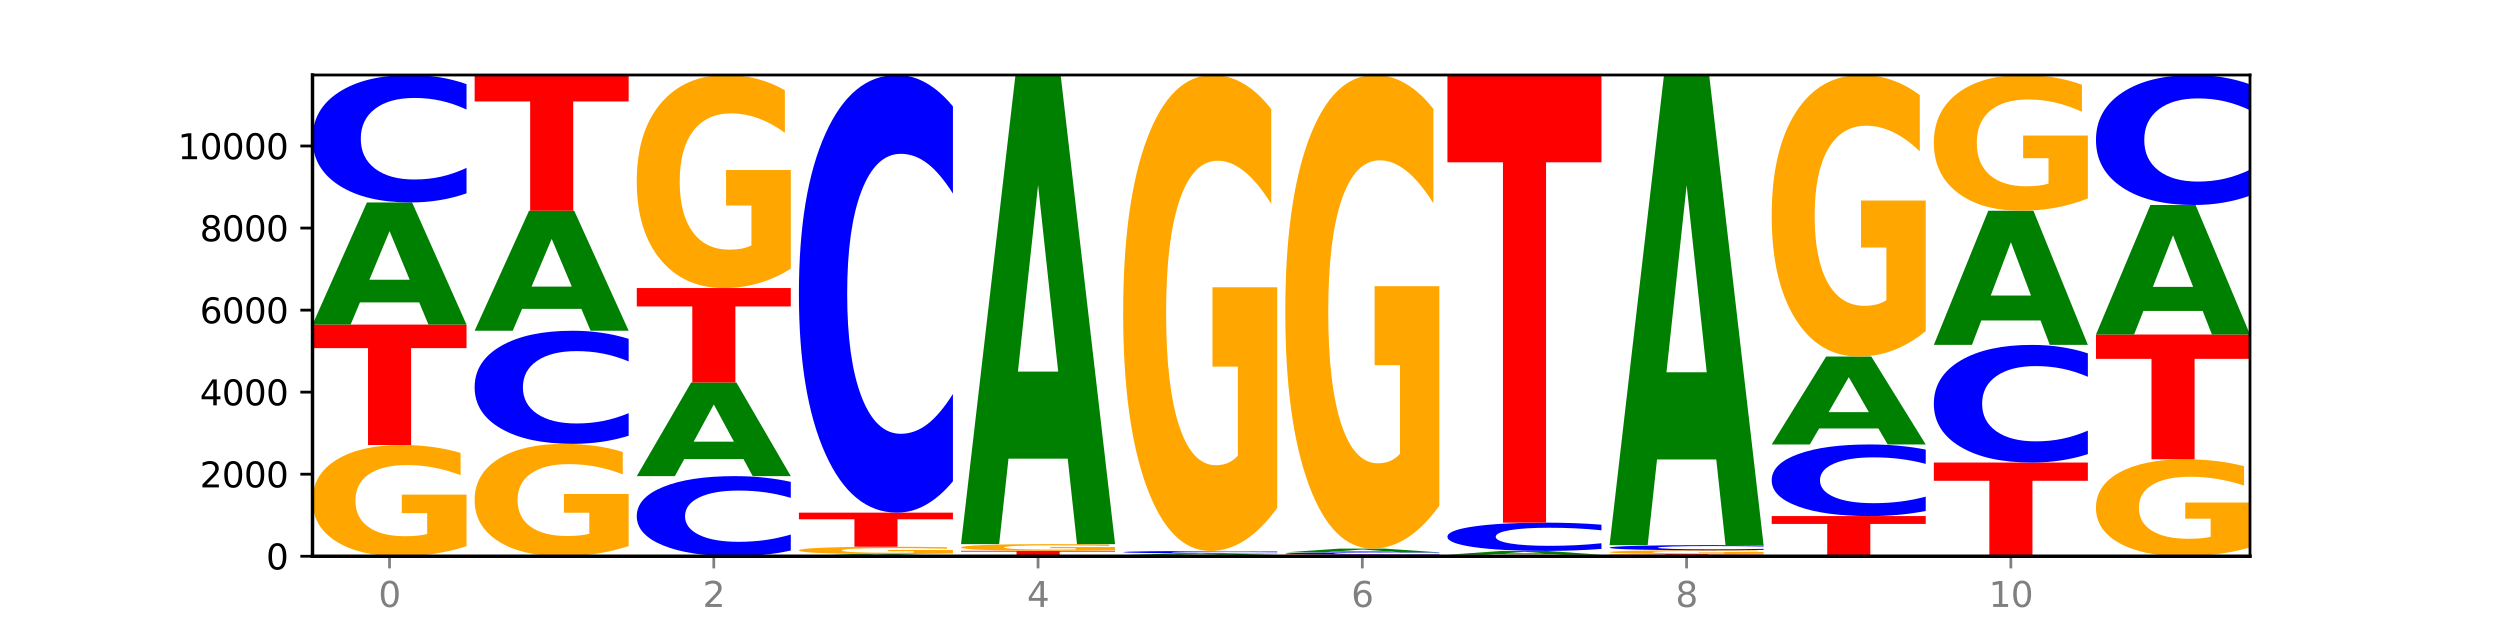
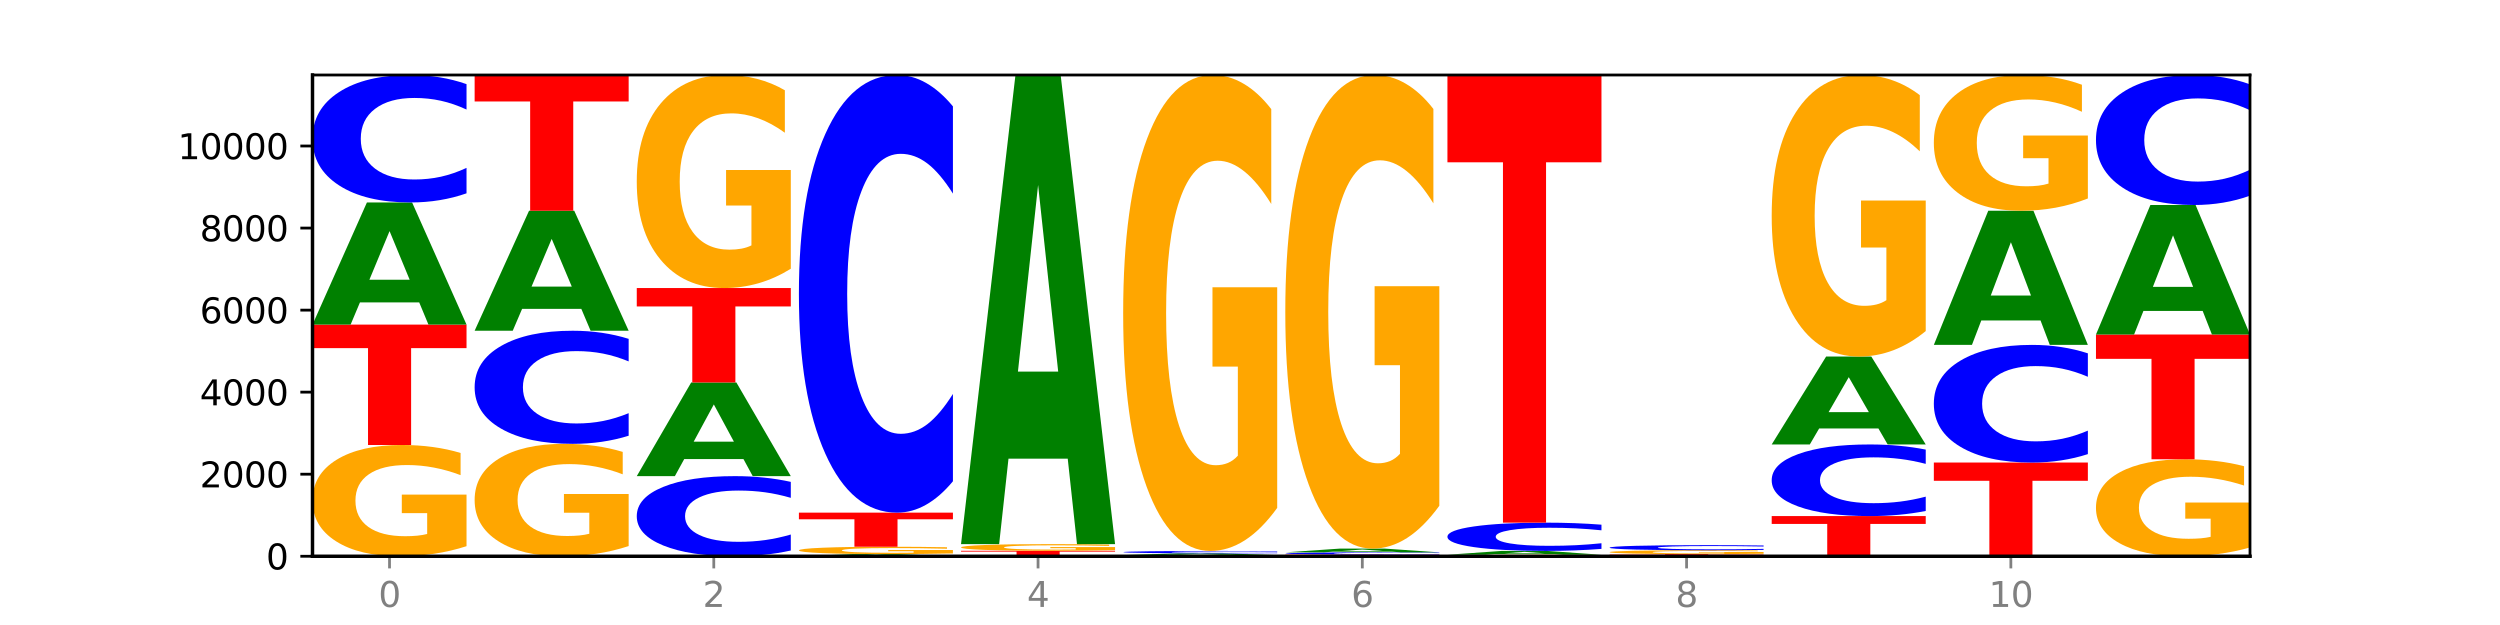
<svg xmlns="http://www.w3.org/2000/svg" xmlns:xlink="http://www.w3.org/1999/xlink" width="720pt" height="180pt" viewBox="0 0 720 180" version="1.1">
  <defs>
    <style type="text/css">*{stroke-linejoin: round; stroke-linecap: butt}</style>
  </defs>
  <g id="figure_1">
    <g id="patch_1">
      <path d="M 0 180  L 720 180  L 720 0  L 0 0  z " style="fill: #ffffff" />
    </g>
    <g id="axes_1">
      <g id="patch_2">
        <path d="M 90 160.2  L 648 160.2  L 648 21.6  L 90 21.6  z " style="fill: #ffffff" />
      </g>
      <g id="line2d_1">
        <path d="M 90 160.2  L 648 160.2  " clip-path="url(#p4de00e5cd5)" style="fill: none; stroke: #000000; stroke-width: 0.5; stroke-linecap: square" />
      </g>
      <g id="patch_3">
        <path d="M 134.36 157.301  Q 129.886 158.75 125.074 159.479  Q 120.263 160.2 115.133 160.2  Q 103.541 160.2 96.77 155.885  Q 90 151.569 90 144.189  Q 90 136.723 96.89 132.441  Q 103.789 128.158 115.789 128.158  Q 120.412 128.158 124.647 128.741  Q 128.892 129.316 132.65 130.455  L 132.65 136.842  Q 128.773 135.379 124.935 134.658  Q 121.098 133.93 117.24 133.93  Q 110.102 133.93 106.235 136.591  Q 102.367 139.245 102.367 144.189  Q 102.367 149.087 106.096 151.761  Q 109.824 154.428 116.684 154.428  Q 118.553 154.428 120.153 154.276  Q 121.754 154.117 123.026 153.786  L 123.026 147.79  L 115.719 147.79  L 115.719 142.448  L 134.36 142.448  L 134.36 157.301  z " clip-path="url(#p4de00e5cd5)" style="fill: #ffa600" />
      </g>
      <g id="patch_4">
        <path d="M 90 93.493  L 134.36 93.493  L 134.36 100.254  L 118.401 100.254  L 118.401 128.158  L 105.99 128.158  L 105.99 100.254  L 90 100.254  L 90 93.493  z " clip-path="url(#p4de00e5cd5)" style="fill: #ff0000" />
      </g>
      <g id="patch_5">
        <path d="M 120.728 87.084  L 103.668 87.084  L 100.974 93.493  L 90 93.493  L 105.672 58.309  L 118.687 58.309  L 134.36 93.493  L 123.395 93.493  L 120.728 87.084  z M 106.389 80.554  L 117.98 80.554  L 112.194 66.558  L 106.389 80.554  z " clip-path="url(#p4de00e5cd5)" style="fill: #008000" />
      </g>
      <g id="patch_6">
        <path d="M 134.36 55.677  Q 130.649 56.982 126.637 57.641  Q 122.624 58.309 118.254 58.309  Q 105.222 58.309 97.611 53.365  Q 90 48.421 90 39.966  Q 90 31.48 97.611 26.544  Q 105.222 21.6 118.254 21.6  Q 122.624 21.6 126.637 22.267  Q 130.649 22.927 134.36 24.231  L 134.36 31.549  Q 130.616 29.82 126.983 29.016  Q 123.351 28.212 119.339 28.212  Q 112.141 28.212 108.017 31.344  Q 103.904 34.468 103.904 39.966  Q 103.904 45.441 108.017 48.572  Q 112.141 51.696 119.339 51.696  Q 123.351 51.696 126.983 50.893  Q 130.616 50.081 134.36 48.352  L 134.36 55.677  z " clip-path="url(#p4de00e5cd5)" style="fill: #0000ff" />
      </g>
      <g id="patch_7">
        <path d="M 181.054 157.271  Q 176.581 158.736 171.769 159.471  Q 166.957 160.2 161.827 160.2  Q 150.235 160.2 143.465 155.84  Q 136.695 151.48 136.695 144.024  Q 136.695 136.481 143.584 132.154  Q 150.484 127.827 162.483 127.827  Q 167.106 127.827 171.341 128.416  Q 175.586 128.998 179.344 130.148  L 179.344 136.601  Q 175.467 135.123 171.63 134.394  Q 167.792 133.659 163.935 133.659  Q 156.797 133.659 152.929 136.347  Q 149.062 139.028 149.062 144.024  Q 149.062 148.972 152.79 151.674  Q 156.518 154.369 163.378 154.369  Q 165.247 154.369 166.848 154.215  Q 168.448 154.054 169.721 153.72  L 169.721 147.662  L 162.414 147.662  L 162.414 142.265  L 181.054 142.265  L 181.054 157.271  z " clip-path="url(#p4de00e5cd5)" style="fill: #ffa600" />
      </g>
      <g id="patch_8">
        <path d="M 181.054 125.492  Q 177.344 126.65 173.331 127.235  Q 169.319 127.827 164.949 127.827  Q 151.917 127.827 144.306 123.44  Q 136.695 119.053 136.695 111.551  Q 136.695 104.021 144.306 99.641  Q 151.917 95.254 164.949 95.254  Q 169.319 95.254 173.331 95.846  Q 177.344 96.431 181.054 97.589  L 181.054 104.082  Q 177.31 102.548 173.678 101.834  Q 170.045 101.121 166.033 101.121  Q 158.835 101.121 154.711 103.9  Q 150.598 106.672 150.598 111.551  Q 150.598 116.409 154.711 119.188  Q 158.835 121.96 166.033 121.96  Q 170.045 121.96 173.678 121.247  Q 177.31 120.527 181.054 118.993  L 181.054 125.492  z " clip-path="url(#p4de00e5cd5)" style="fill: #0000ff" />
      </g>
      <g id="patch_9">
        <path d="M 167.423 88.958  L 150.363 88.958  L 147.669 95.254  L 136.695 95.254  L 152.367 60.695  L 165.382 60.695  L 181.054 95.254  L 170.089 95.254  L 167.423 88.958  z M 153.083 82.544  L 164.675 82.544  L 158.888 68.798  L 153.083 82.544  z " clip-path="url(#p4de00e5cd5)" style="fill: #008000" />
      </g>
      <g id="patch_10">
        <path d="M 136.695 21.6  L 181.054 21.6  L 181.054 29.225  L 165.095 29.225  L 165.095 60.695  L 152.685 60.695  L 152.685 29.225  L 136.695 29.225  L 136.695 21.6  z " clip-path="url(#p4de00e5cd5)" style="fill: #ff0000" />
      </g>
      <g id="patch_11">
        <path d="M 227.749 158.546  Q 224.038 159.366 220.026 159.781  Q 216.014 160.2 211.644 160.2  Q 198.612 160.2 191 157.092  Q 183.389 153.985 183.389 148.67  Q 183.389 143.336 191 140.233  Q 198.612 137.126 211.644 137.126  Q 216.014 137.126 220.026 137.545  Q 224.038 137.96 227.749 138.78  L 227.749 143.379  Q 224.005 142.292 220.372 141.787  Q 216.74 141.282 212.728 141.282  Q 205.53 141.282 201.406 143.25  Q 197.293 145.214 197.293 148.67  Q 197.293 152.111 201.406 154.08  Q 205.53 156.044 212.728 156.044  Q 216.74 156.044 220.372 155.538  Q 224.005 155.028 227.749 153.942  L 227.749 158.546  z " clip-path="url(#p4de00e5cd5)" style="fill: #0000ff" />
      </g>
      <g id="patch_12">
        <path d="M 214.117 132.212  L 197.057 132.212  L 194.363 137.126  L 183.389 137.126  L 199.062 110.152  L 212.077 110.152  L 227.749 137.126  L 216.784 137.126  L 214.117 132.212  z M 199.778 127.206  L 211.369 127.206  L 205.583 116.477  L 199.778 127.206  z " clip-path="url(#p4de00e5cd5)" style="fill: #008000" />
      </g>
      <g id="patch_13">
        <path d="M 183.389 82.955  L 227.749 82.955  L 227.749 88.259  L 211.79 88.259  L 211.79 110.152  L 199.379 110.152  L 199.379 88.259  L 183.389 88.259  L 183.389 82.955  z " clip-path="url(#p4de00e5cd5)" style="fill: #ff0000" />
      </g>
      <g id="patch_14">
        <path d="M 227.749 77.403  Q 223.275 80.179 218.463 81.573  Q 213.652 82.955 208.522 82.955  Q 196.93 82.955 190.159 74.691  Q 183.389 66.428 183.389 52.296  Q 183.389 38 190.279 29.8  Q 197.178 21.6 209.178 21.6  Q 213.801 21.6 218.036 22.715  Q 222.281 23.818 226.039 25.998  L 226.039 38.228  Q 222.162 35.427 218.324 34.046  Q 214.487 32.652 210.629 32.652  Q 203.491 32.652 199.624 37.747  Q 195.757 42.829 195.757 52.296  Q 195.757 61.675 199.485 66.795  Q 203.213 71.903 210.073 71.903  Q 211.942 71.903 213.542 71.611  Q 215.143 71.307 216.415 70.673  L 216.415 59.191  L 209.108 59.191  L 209.108 48.963  L 227.749 48.963  L 227.749 77.403  z " clip-path="url(#p4de00e5cd5)" style="fill: #ffa600" />
      </g>
      <g id="patch_15">
        <path d="M 260.812 160.088  L 243.752 160.088  L 241.058 160.2  L 230.084 160.2  L 245.756 159.586  L 258.771 159.586  L 274.444 160.2  L 263.478 160.2  L 260.812 160.088  z M 246.473 159.974  L 258.064 159.974  L 252.277 159.73  L 246.473 159.974  z " clip-path="url(#p4de00e5cd5)" style="fill: #008000" />
      </g>
      <g id="patch_16">
        <path d="M 274.444 159.393  Q 269.97 159.489 265.158 159.538  Q 260.346 159.586 255.216 159.586  Q 243.624 159.586 236.854 159.299  Q 230.084 159.013 230.084 158.523  Q 230.084 158.027 236.973 157.743  Q 243.873 157.459 255.872 157.459  Q 260.495 157.459 264.73 157.498  Q 268.976 157.536 272.734 157.611  L 272.734 158.035  Q 268.856 157.938 265.019 157.89  Q 261.181 157.842 257.324 157.842  Q 250.186 157.842 246.318 158.019  Q 242.451 158.195 242.451 158.523  Q 242.451 158.848 246.179 159.026  Q 249.907 159.203 256.767 159.203  Q 258.636 159.203 260.237 159.192  Q 261.837 159.182 263.11 159.16  L 263.11 158.762  L 255.803 158.762  L 255.803 158.407  L 274.444 158.407  L 274.444 159.393  z " clip-path="url(#p4de00e5cd5)" style="fill: #ffa600" />
      </g>
      <g id="patch_17">
        <path d="M 230.084 147.641  L 274.444 147.641  L 274.444 149.556  L 258.484 149.556  L 258.484 157.459  L 246.074 157.459  L 246.074 149.556  L 230.084 149.556  L 230.084 147.641  z " clip-path="url(#p4de00e5cd5)" style="fill: #ff0000" />
      </g>
      <g id="patch_18">
        <path d="M 274.444 138.606  Q 270.733 143.084 266.721 145.35  Q 262.708 147.641 258.338 147.641  Q 245.306 147.641 237.695 130.665  Q 230.084 113.69 230.084 84.659  Q 230.084 55.525 237.695 38.576  Q 245.306 21.6 258.338 21.6  Q 262.708 21.6 266.721 23.891  Q 270.733 26.156 274.444 30.635  L 274.444 55.759  Q 270.699 49.823 267.067 47.063  Q 263.435 44.303 259.422 44.303  Q 252.224 44.303 248.1 55.056  Q 243.987 65.783 243.987 84.659  Q 243.987 103.458 248.1 114.21  Q 252.224 124.937 259.422 124.937  Q 263.435 124.937 267.067 122.177  Q 270.699 119.392 274.444 113.455  L 274.444 138.606  z " clip-path="url(#p4de00e5cd5)" style="fill: #0000ff" />
      </g>
      <g id="patch_19">
        <path d="M 321.138 160.176  Q 317.427 160.188 313.415 160.194  Q 309.403 160.2 305.033 160.2  Q 292.001 160.2 284.389 160.155  Q 276.778 160.111 276.778 160.035  Q 276.778 159.958 284.389 159.914  Q 292.001 159.869 305.033 159.869  Q 309.403 159.869 313.415 159.875  Q 317.427 159.881 321.138 159.893  L 321.138 159.959  Q 317.394 159.943 313.762 159.936  Q 310.129 159.929 306.117 159.929  Q 298.919 159.929 294.795 159.957  Q 290.682 159.985 290.682 160.035  Q 290.682 160.084 294.795 160.112  Q 298.919 160.14 306.117 160.14  Q 310.129 160.14 313.762 160.133  Q 317.394 160.126 321.138 160.11  L 321.138 160.176  z " clip-path="url(#p4de00e5cd5)" style="fill: #0000ff" />
      </g>
      <g id="patch_20">
        <path d="M 276.778 158.629  L 321.138 158.629  L 321.138 158.871  L 305.179 158.871  L 305.179 159.869  L 292.768 159.869  L 292.768 158.871  L 276.778 158.871  L 276.778 158.629  z " clip-path="url(#p4de00e5cd5)" style="fill: #ff0000" />
      </g>
      <g id="patch_21">
        <path d="M 321.138 158.454  Q 316.664 158.542 311.853 158.585  Q 307.041 158.629 301.911 158.629  Q 290.319 158.629 283.549 158.369  Q 276.778 158.11 276.778 157.666  Q 276.778 157.218 283.668 156.96  Q 290.567 156.703 302.567 156.703  Q 307.19 156.703 311.425 156.738  Q 315.67 156.772 319.428 156.841  L 319.428 157.225  Q 315.551 157.137 311.713 157.093  Q 307.876 157.05 304.018 157.05  Q 296.88 157.05 293.013 157.21  Q 289.146 157.369 289.146 157.666  Q 289.146 157.961 292.874 158.121  Q 296.602 158.282 303.462 158.282  Q 305.331 158.282 306.931 158.273  Q 308.532 158.263 309.805 158.243  L 309.805 157.883  L 302.497 157.883  L 302.497 157.562  L 321.138 157.562  L 321.138 158.454  z " clip-path="url(#p4de00e5cd5)" style="fill: #ffa600" />
      </g>
      <g id="patch_22">
        <path d="M 307.506 132.091  L 290.446 132.091  L 287.753 156.703  L 276.778 156.703  L 292.451 21.6  L 305.466 21.6  L 321.138 156.703  L 310.173 156.703  L 307.506 132.091  z M 293.167 107.016  L 304.758 107.016  L 298.972 53.276  L 293.167 107.016  z " clip-path="url(#p4de00e5cd5)" style="fill: #008000" />
      </g>
      <g id="patch_23">
        <path d="M 323.473 159.869  L 367.833 159.869  L 367.833 159.934  L 351.873 159.934  L 351.873 160.2  L 339.463 160.2  L 339.463 159.934  L 323.473 159.934  L 323.473 159.869  z " clip-path="url(#p4de00e5cd5)" style="fill: #ff0000" />
      </g>
      <g id="patch_24">
        <path d="M 354.201 159.777  L 337.141 159.777  L 334.447 159.869  L 323.473 159.869  L 339.145 159.361  L 352.16 159.361  L 367.833 159.869  L 356.867 159.869  L 354.201 159.777  z M 339.862 159.682  L 351.453 159.682  L 345.666 159.48  L 339.862 159.682  z " clip-path="url(#p4de00e5cd5)" style="fill: #008000" />
      </g>
      <g id="patch_25">
        <path d="M 367.833 159.312  Q 364.122 159.336 360.11 159.349  Q 356.097 159.361 351.727 159.361  Q 338.695 159.361 331.084 159.269  Q 323.473 159.177 323.473 159.019  Q 323.473 158.86 331.084 158.768  Q 338.695 158.676 351.727 158.676  Q 356.097 158.676 360.11 158.688  Q 364.122 158.701 367.833 158.725  L 367.833 158.862  Q 364.088 158.829 360.456 158.814  Q 356.824 158.799 352.811 158.799  Q 345.614 158.799 341.489 158.858  Q 337.376 158.916 337.376 159.019  Q 337.376 159.121 341.489 159.179  Q 345.614 159.238 352.811 159.238  Q 356.824 159.238 360.456 159.223  Q 364.088 159.208 367.833 159.175  L 367.833 159.312  z " clip-path="url(#p4de00e5cd5)" style="fill: #0000ff" />
      </g>
      <g id="patch_26">
        <path d="M 367.833 146.274  Q 363.359 152.475 358.547 155.589  Q 353.735 158.676 348.605 158.676  Q 337.013 158.676 330.243 140.214  Q 323.473 121.752 323.473 90.18  Q 323.473 58.24 330.362 39.92  Q 337.262 21.6 349.262 21.6  Q 353.884 21.6 358.12 24.092  Q 362.365 26.555 366.123 31.426  L 366.123 58.75  Q 362.245 52.492 358.408 49.406  Q 354.57 46.291 350.713 46.291  Q 343.575 46.291 339.708 57.674  Q 335.84 69.029 335.84 90.18  Q 335.84 111.134 339.568 122.573  Q 343.297 133.985 350.156 133.985  Q 352.025 133.985 353.626 133.333  Q 355.227 132.654 356.499 131.238  L 356.499 105.584  L 349.192 105.584  L 349.192 82.733  L 367.833 82.733  L 367.833 146.274  z " clip-path="url(#p4de00e5cd5)" style="fill: #ffa600" />
      </g>
      <g id="patch_27">
        <path d="M 370.167 159.704  L 414.527 159.704  L 414.527 159.801  L 398.568 159.801  L 398.568 160.2  L 386.158 160.2  L 386.158 159.801  L 370.167 159.801  L 370.167 159.704  z " clip-path="url(#p4de00e5cd5)" style="fill: #ff0000" />
      </g>
      <g id="patch_28">
        <path d="M 414.527 159.659  Q 410.817 159.681 406.804 159.692  Q 402.792 159.704 398.422 159.704  Q 385.39 159.704 377.779 159.619  Q 370.167 159.535 370.167 159.391  Q 370.167 159.246 377.779 159.162  Q 385.39 159.078 398.422 159.078  Q 402.792 159.078 406.804 159.089  Q 410.817 159.1 414.527 159.122  L 414.527 159.247  Q 410.783 159.218 407.151 159.204  Q 403.518 159.19 399.506 159.19  Q 392.308 159.19 388.184 159.244  Q 384.071 159.297 384.071 159.391  Q 384.071 159.484 388.184 159.538  Q 392.308 159.591 399.506 159.591  Q 403.518 159.591 407.151 159.577  Q 410.783 159.563 414.527 159.534  L 414.527 159.659  z " clip-path="url(#p4de00e5cd5)" style="fill: #0000ff" />
      </g>
      <g id="patch_29">
        <path d="M 400.895 158.882  L 383.835 158.882  L 381.142 159.078  L 370.167 159.078  L 385.84 158.002  L 398.855 158.002  L 414.527 159.078  L 403.562 159.078  L 400.895 158.882  z M 386.556 158.682  L 398.147 158.682  L 392.361 158.255  L 386.556 158.682  z " clip-path="url(#p4de00e5cd5)" style="fill: #008000" />
      </g>
      <g id="patch_30">
        <path d="M 414.527 145.661  Q 410.053 151.832 405.242 154.931  Q 400.43 158.002 395.3 158.002  Q 383.708 158.002 376.938 139.631  Q 370.167 121.26 370.167 89.843  Q 370.167 58.06 377.057 39.83  Q 383.956 21.6 395.956 21.6  Q 400.579 21.6 404.814 24.08  Q 409.059 26.531 412.817 31.377  L 412.817 58.568  Q 408.94 52.341 405.102 49.269  Q 401.265 46.17 397.408 46.17  Q 390.269 46.17 386.402 57.497  Q 382.535 68.796 382.535 89.843  Q 382.535 110.694 386.263 122.077  Q 389.991 133.433 396.851 133.433  Q 398.72 133.433 400.321 132.784  Q 401.921 132.108 403.194 130.699  L 403.194 105.171  L 395.887 105.171  L 395.887 82.433  L 414.527 82.433  L 414.527 145.661  z " clip-path="url(#p4de00e5cd5)" style="fill: #ffa600" />
      </g>
      <g id="patch_31">
        <path d="M 461.222 160.16  Q 456.748 160.18 451.936 160.19  Q 447.124 160.2 441.995 160.2  Q 430.403 160.2 423.632 160.141  Q 416.862 160.082 416.862 159.982  Q 416.862 159.88 423.752 159.821  Q 430.651 159.763 442.651 159.763  Q 447.274 159.763 451.509 159.771  Q 455.754 159.779 459.512 159.794  L 459.512 159.881  Q 455.635 159.861 451.797 159.852  Q 447.96 159.842 444.102 159.842  Q 436.964 159.842 433.097 159.878  Q 429.229 159.914 429.229 159.982  Q 429.229 160.048 432.958 160.085  Q 436.686 160.121 443.545 160.121  Q 445.414 160.121 447.015 160.119  Q 448.616 160.117 449.888 160.112  L 449.888 160.031  L 442.581 160.031  L 442.581 159.958  L 461.222 159.958  L 461.222 160.16  z " clip-path="url(#p4de00e5cd5)" style="fill: #ffa600" />
      </g>
      <g id="patch_32">
        <path d="M 447.59 159.563  L 430.53 159.563  L 427.836 159.763  L 416.862 159.763  L 432.534 158.664  L 445.549 158.664  L 461.222 159.763  L 450.257 159.763  L 447.59 159.563  z M 433.251 159.359  L 444.842 159.359  L 439.055 158.922  L 433.251 159.359  z " clip-path="url(#p4de00e5cd5)" style="fill: #008000" />
      </g>
      <g id="patch_33">
        <path d="M 461.222 158.081  Q 457.511 158.37 453.499 158.516  Q 449.486 158.664 445.116 158.664  Q 432.084 158.664 424.473 157.568  Q 416.862 156.471 416.862 154.596  Q 416.862 152.715 424.473 151.62  Q 432.084 150.524 445.116 150.524  Q 449.486 150.524 453.499 150.672  Q 457.511 150.818 461.222 151.107  L 461.222 152.73  Q 457.478 152.346 453.845 152.168  Q 450.213 151.99 446.2 151.99  Q 439.003 151.99 434.879 152.684  Q 430.766 153.377 430.766 154.596  Q 430.766 155.81 434.879 156.505  Q 439.003 157.198 446.2 157.198  Q 450.213 157.198 453.845 157.02  Q 457.478 156.84 461.222 156.456  L 461.222 158.081  z " clip-path="url(#p4de00e5cd5)" style="fill: #0000ff" />
      </g>
      <g id="patch_34">
        <path d="M 416.862 21.6  L 461.222 21.6  L 461.222 46.744  L 445.263 46.744  L 445.263 150.524  L 432.852 150.524  L 432.852 46.744  L 416.862 46.744  L 416.862 21.6  z " clip-path="url(#p4de00e5cd5)" style="fill: #ff0000" />
      </g>
      <g id="patch_35">
        <path d="M 463.556 159.586  L 507.916 159.586  L 507.916 159.705  L 491.957 159.705  L 491.957 160.2  L 479.547 160.2  L 479.547 159.705  L 463.556 159.705  L 463.556 159.586  z " clip-path="url(#p4de00e5cd5)" style="fill: #ff0000" />
      </g>
      <g id="patch_36">
        <path d="M 507.916 159.485  Q 503.443 159.535 498.631 159.561  Q 493.819 159.586 488.689 159.586  Q 477.097 159.586 470.327 159.436  Q 463.556 159.286 463.556 159.031  Q 463.556 158.772 470.446 158.623  Q 477.346 158.475 489.345 158.475  Q 493.968 158.475 498.203 158.495  Q 502.448 158.515 506.206 158.555  L 506.206 158.776  Q 502.329 158.725 498.492 158.7  Q 494.654 158.675 490.797 158.675  Q 483.659 158.675 479.791 158.767  Q 475.924 158.859 475.924 159.031  Q 475.924 159.2 479.652 159.293  Q 483.38 159.386 490.24 159.386  Q 492.109 159.386 493.71 159.38  Q 495.31 159.375 496.583 159.363  L 496.583 159.155  L 489.276 159.155  L 489.276 158.97  L 507.916 158.97  L 507.916 159.485  z " clip-path="url(#p4de00e5cd5)" style="fill: #ffa600" />
      </g>
      <g id="patch_37">
        <path d="M 507.916 158.369  Q 504.206 158.422 500.193 158.448  Q 496.181 158.475 491.811 158.475  Q 478.779 158.475 471.168 158.276  Q 463.556 158.077 463.556 157.737  Q 463.556 157.396 471.168 157.197  Q 478.779 156.998 491.811 156.998  Q 496.181 156.998 500.193 157.025  Q 504.206 157.052 507.916 157.104  L 507.916 157.398  Q 504.172 157.329 500.54 157.297  Q 496.907 157.264 492.895 157.264  Q 485.697 157.264 481.573 157.39  Q 477.46 157.516 477.46 157.737  Q 477.46 157.957 481.573 158.083  Q 485.697 158.209 492.895 158.209  Q 496.907 158.209 500.54 158.177  Q 504.172 158.144 507.916 158.074  L 507.916 158.369  z " clip-path="url(#p4de00e5cd5)" style="fill: #0000ff" />
      </g>
      <g id="patch_38">
-         <path d="M 494.285 132.333  L 477.225 132.333  L 474.531 156.998  L 463.556 156.998  L 479.229 21.6  L 492.244 21.6  L 507.916 156.998  L 496.951 156.998  L 494.285 132.333  z M 479.945 107.203  L 491.536 107.203  L 485.75 53.346  L 479.945 107.203  z " clip-path="url(#p4de00e5cd5)" style="fill: #008000" />
-       </g>
+         </g>
      <g id="patch_39">
        <path d="M 510.251 148.633  L 554.611 148.633  L 554.611 150.889  L 538.652 150.889  L 538.652 160.2  L 526.241 160.2  L 526.241 150.889  L 510.251 150.889  L 510.251 148.633  z " clip-path="url(#p4de00e5cd5)" style="fill: #ff0000" />
      </g>
      <g id="patch_40">
        <path d="M 554.611 147.155  Q 550.9 147.888 546.888 148.258  Q 542.875 148.633 538.505 148.633  Q 525.474 148.633 517.862 145.855  Q 510.251 143.077 510.251 138.325  Q 510.251 133.557 517.862 130.783  Q 525.474 128.005 538.505 128.005  Q 542.875 128.005 546.888 128.38  Q 550.9 128.75 554.611 129.483  L 554.611 133.595  Q 550.867 132.624 547.234 132.172  Q 543.602 131.72 539.59 131.72  Q 532.392 131.72 528.268 133.48  Q 524.155 135.236 524.155 138.325  Q 524.155 141.402 528.268 143.162  Q 532.392 144.917 539.59 144.917  Q 543.602 144.917 547.234 144.466  Q 550.867 144.01 554.611 143.038  L 554.611 147.155  z " clip-path="url(#p4de00e5cd5)" style="fill: #0000ff" />
      </g>
      <g id="patch_41">
        <path d="M 540.979 123.392  L 523.919 123.392  L 521.225 128.005  L 510.251 128.005  L 525.923 102.685  L 538.938 102.685  L 554.611 128.005  L 543.646 128.005  L 540.979 123.392  z M 526.64 118.693  L 538.231 118.693  L 532.445 108.622  L 526.64 118.693  z " clip-path="url(#p4de00e5cd5)" style="fill: #008000" />
      </g>
      <g id="patch_42">
        <path d="M 554.611 95.349  Q 550.137 99.017 545.325 100.86  Q 540.514 102.685 535.384 102.685  Q 523.792 102.685 517.021 91.765  Q 510.251 80.844 510.251 62.168  Q 510.251 43.274 517.141 32.437  Q 524.04 21.6 536.04 21.6  Q 540.663 21.6 544.898 23.074  Q 549.143 24.531 552.901 27.412  L 552.901 43.576  Q 549.024 39.874 545.186 38.048  Q 541.349 36.206 537.491 36.206  Q 530.353 36.206 526.486 42.939  Q 522.619 49.656 522.619 62.168  Q 522.619 74.563 526.347 81.329  Q 530.075 88.08 536.935 88.08  Q 538.804 88.08 540.404 87.694  Q 542.005 87.292 543.277 86.455  L 543.277 71.28  L 535.97 71.28  L 535.97 57.763  L 554.611 57.763  L 554.611 95.349  z " clip-path="url(#p4de00e5cd5)" style="fill: #ffa600" />
      </g>
      <g id="patch_43">
        <path d="M 556.946 133.215  L 601.305 133.215  L 601.305 138.478  L 585.346 138.478  L 585.346 160.2  L 572.936 160.2  L 572.936 138.478  L 556.946 138.478  L 556.946 133.215  z " clip-path="url(#p4de00e5cd5)" style="fill: #ff0000" />
      </g>
      <g id="patch_44">
        <path d="M 601.305 130.786  Q 597.595 131.99 593.582 132.599  Q 589.57 133.215 585.2 133.215  Q 572.168 133.215 564.557 128.651  Q 556.946 124.087 556.946 116.283  Q 556.946 108.45 564.557 103.894  Q 572.168 99.33 585.2 99.33  Q 589.57 99.33 593.582 99.946  Q 597.595 100.555 601.305 101.759  L 601.305 108.513  Q 597.561 106.917 593.929 106.175  Q 590.297 105.434 586.284 105.434  Q 579.086 105.434 574.962 108.324  Q 570.849 111.208 570.849 116.283  Q 570.849 121.337 574.962 124.227  Q 579.086 127.111 586.284 127.111  Q 590.297 127.111 593.929 126.369  Q 597.561 125.62 601.305 124.024  L 601.305 130.786  z " clip-path="url(#p4de00e5cd5)" style="fill: #0000ff" />
      </g>
      <g id="patch_45">
        <path d="M 587.674 92.292  L 570.614 92.292  L 567.92 99.33  L 556.946 99.33  L 572.618 60.695  L 585.633 60.695  L 601.305 99.33  L 590.34 99.33  L 587.674 92.292  z M 573.335 85.121  L 584.926 85.121  L 579.139 69.754  L 573.335 85.121  z " clip-path="url(#p4de00e5cd5)" style="fill: #008000" />
      </g>
      <g id="patch_46">
        <path d="M 601.305 57.158  Q 596.832 58.927 592.02 59.815  Q 587.208 60.695 582.078 60.695  Q 570.486 60.695 563.716 55.43  Q 556.946 50.164 556.946 41.16  Q 556.946 32.05 563.835 26.825  Q 570.735 21.6 582.734 21.6  Q 587.357 21.6 591.592 22.311  Q 595.838 23.013 599.595 24.402  L 599.595 32.196  Q 595.718 30.411 591.881 29.531  Q 588.043 28.642 584.186 28.642  Q 577.048 28.642 573.18 31.889  Q 569.313 35.127 569.313 41.16  Q 569.313 47.136 573.041 50.399  Q 576.769 53.653 583.629 53.653  Q 585.498 53.653 587.099 53.467  Q 588.699 53.274 589.972 52.87  L 589.972 45.553  L 582.665 45.553  L 582.665 39.036  L 601.305 39.036  L 601.305 57.158  z " clip-path="url(#p4de00e5cd5)" style="fill: #ffa600" />
      </g>
      <g id="patch_47">
        <path d="M 648 157.673  Q 643.526 158.936 638.714 159.571  Q 633.903 160.2 628.773 160.2  Q 617.181 160.2 610.41 156.438  Q 603.64 152.677 603.64 146.244  Q 603.64 139.735 610.53 136.003  Q 617.429 132.27 629.429 132.27  Q 634.052 132.27 638.287 132.777  Q 642.532 133.279 646.29 134.272  L 646.29 139.839  Q 642.413 138.564 638.575 137.935  Q 634.738 137.301 630.88 137.301  Q 623.742 137.301 619.875 139.62  Q 616.008 141.934 616.008 146.244  Q 616.008 150.513 619.736 152.844  Q 623.464 155.169 630.324 155.169  Q 632.193 155.169 633.793 155.036  Q 635.394 154.898 636.666 154.609  L 636.666 149.382  L 629.359 149.382  L 629.359 144.726  L 648 144.726  L 648 157.673  z " clip-path="url(#p4de00e5cd5)" style="fill: #ffa600" />
      </g>
      <g id="patch_48">
        <path d="M 603.64 96.341  L 648 96.341  L 648 103.348  L 632.041 103.348  L 632.041 132.27  L 619.63 132.27  L 619.63 103.348  L 603.64 103.348  L 603.64 96.341  z " clip-path="url(#p4de00e5cd5)" style="fill: #ff0000" />
      </g>
      <g id="patch_49">
        <path d="M 634.368 89.546  L 617.308 89.546  L 614.614 96.341  L 603.64 96.341  L 619.313 59.041  L 632.328 59.041  L 648 96.341  L 637.035 96.341  L 634.368 89.546  z M 620.029 82.623  L 631.62 82.623  L 625.834 67.787  L 620.029 82.623  z " clip-path="url(#p4de00e5cd5)" style="fill: #008000" />
      </g>
      <g id="patch_50">
-         <path d="M 648 56.357  Q 644.289 57.688 640.277 58.361  Q 636.265 59.041 631.895 59.041  Q 618.863 59.041 611.251 53.999  Q 603.64 48.956 603.64 40.332  Q 603.64 31.678 611.251 26.643  Q 618.863 21.6 631.895 21.6  Q 636.265 21.6 640.277 22.281  Q 644.289 22.953 648 24.284  L 648 31.747  Q 644.256 29.984 640.623 29.164  Q 636.991 28.344 632.979 28.344  Q 625.781 28.344 621.657 31.538  Q 617.544 34.725 617.544 40.332  Q 617.544 45.916 621.657 49.111  Q 625.781 52.297 632.979 52.297  Q 636.991 52.297 640.623 51.477  Q 644.256 50.65 648 48.886  L 648 56.357  z " clip-path="url(#p4de00e5cd5)" style="fill: #0000ff" />
+         <path d="M 648 56.357  Q 644.289 57.688 640.277 58.361  Q 636.265 59.041 631.895 59.041  Q 618.863 59.041 611.251 53.999  Q 603.64 48.956 603.64 40.332  Q 603.64 31.678 611.251 26.643  Q 618.863 21.6 631.895 21.6  Q 636.265 21.6 640.277 22.281  Q 644.289 22.953 648 24.284  L 648 31.747  Q 644.256 29.984 640.623 29.164  Q 636.991 28.344 632.979 28.344  Q 625.781 28.344 621.657 31.538  Q 617.544 34.725 617.544 40.332  Q 617.544 45.916 621.657 49.111  Q 625.781 52.297 632.979 52.297  Q 636.991 52.297 640.623 51.477  Q 644.256 50.65 648 48.886  z " clip-path="url(#p4de00e5cd5)" style="fill: #0000ff" />
      </g>
      <g id="matplotlib.axis_1">
        <g id="xtick_1">
          <g id="line2d_2">
            <defs>
              <path id="mf62ff9e43e" d="M 0 0  L 0 3.5  " style="stroke: #808080; stroke-width: 0.8" />
            </defs>
            <g>
              <use xlink:href="#mf62ff9e43e" x="112.18" y="160.2" style="fill: #808080; stroke: #808080; stroke-width: 0.8" />
            </g>
          </g>
          <g id="text_1">
            <g style="fill: #808080" transform="translate(108.999 174.798) scale(0.1 -0.1)">
              <defs>
                <path id="DejaVuSans-30" d="M 2034 4250  Q 1547 4250 1301 3770  Q 1056 3291 1056 2328  Q 1056 1369 1301 889  Q 1547 409 2034 409  Q 2525 409 2770 889  Q 3016 1369 3016 2328  Q 3016 3291 2770 3770  Q 2525 4250 2034 4250  z M 2034 4750  Q 2819 4750 3233 4129  Q 3647 3509 3647 2328  Q 3647 1150 3233 529  Q 2819 -91 2034 -91  Q 1250 -91 836 529  Q 422 1150 422 2328  Q 422 3509 836 4129  Q 1250 4750 2034 4750  z " transform="scale(0.016)" />
              </defs>
              <use xlink:href="#DejaVuSans-30" />
            </g>
          </g>
        </g>
        <g id="xtick_2">
          <g id="line2d_3">
            <g>
              <use xlink:href="#mf62ff9e43e" x="205.569" y="160.2" style="fill: #808080; stroke: #808080; stroke-width: 0.8" />
            </g>
          </g>
          <g id="text_2">
            <g style="fill: #808080" transform="translate(202.388 174.798) scale(0.1 -0.1)">
              <defs>
                <path id="DejaVuSans-32" d="M 1228 531  L 3431 531  L 3431 0  L 469 0  L 469 531  Q 828 903 1448 1529  Q 2069 2156 2228 2338  Q 2531 2678 2651 2914  Q 2772 3150 2772 3378  Q 2772 3750 2511 3984  Q 2250 4219 1831 4219  Q 1534 4219 1204 4116  Q 875 4013 500 3803  L 500 4441  Q 881 4594 1212 4672  Q 1544 4750 1819 4750  Q 2544 4750 2975 4387  Q 3406 4025 3406 3419  Q 3406 3131 3298 2873  Q 3191 2616 2906 2266  Q 2828 2175 2409 1742  Q 1991 1309 1228 531  z " transform="scale(0.016)" />
              </defs>
              <use xlink:href="#DejaVuSans-32" />
            </g>
          </g>
        </g>
        <g id="xtick_3">
          <g id="line2d_4">
            <g>
              <use xlink:href="#mf62ff9e43e" x="298.958" y="160.2" style="fill: #808080; stroke: #808080; stroke-width: 0.8" />
            </g>
          </g>
          <g id="text_3">
            <g style="fill: #808080" transform="translate(295.777 174.798) scale(0.1 -0.1)">
              <defs>
                <path id="DejaVuSans-34" d="M 2419 4116  L 825 1625  L 2419 1625  L 2419 4116  z M 2253 4666  L 3047 4666  L 3047 1625  L 3713 1625  L 3713 1100  L 3047 1100  L 3047 0  L 2419 0  L 2419 1100  L 313 1100  L 313 1709  L 2253 4666  z " transform="scale(0.016)" />
              </defs>
              <use xlink:href="#DejaVuSans-34" />
            </g>
          </g>
        </g>
        <g id="xtick_4">
          <g id="line2d_5">
            <g>
              <use xlink:href="#mf62ff9e43e" x="392.347" y="160.2" style="fill: #808080; stroke: #808080; stroke-width: 0.8" />
            </g>
          </g>
          <g id="text_4">
            <g style="fill: #808080" transform="translate(389.166 174.798) scale(0.1 -0.1)">
              <defs>
                <path id="DejaVuSans-36" d="M 2113 2584  Q 1688 2584 1439 2293  Q 1191 2003 1191 1497  Q 1191 994 1439 701  Q 1688 409 2113 409  Q 2538 409 2786 701  Q 3034 994 3034 1497  Q 3034 2003 2786 2293  Q 2538 2584 2113 2584  z M 3366 4563  L 3366 3988  Q 3128 4100 2886 4159  Q 2644 4219 2406 4219  Q 1781 4219 1451 3797  Q 1122 3375 1075 2522  Q 1259 2794 1537 2939  Q 1816 3084 2150 3084  Q 2853 3084 3261 2657  Q 3669 2231 3669 1497  Q 3669 778 3244 343  Q 2819 -91 2113 -91  Q 1303 -91 875 529  Q 447 1150 447 2328  Q 447 3434 972 4092  Q 1497 4750 2381 4750  Q 2619 4750 2861 4703  Q 3103 4656 3366 4563  z " transform="scale(0.016)" />
              </defs>
              <use xlink:href="#DejaVuSans-36" />
            </g>
          </g>
        </g>
        <g id="xtick_5">
          <g id="line2d_6">
            <g>
              <use xlink:href="#mf62ff9e43e" x="485.736" y="160.2" style="fill: #808080; stroke: #808080; stroke-width: 0.8" />
            </g>
          </g>
          <g id="text_5">
            <g style="fill: #808080" transform="translate(482.555 174.798) scale(0.1 -0.1)">
              <defs>
                <path id="DejaVuSans-38" d="M 2034 2216  Q 1584 2216 1326 1975  Q 1069 1734 1069 1313  Q 1069 891 1326 650  Q 1584 409 2034 409  Q 2484 409 2743 651  Q 3003 894 3003 1313  Q 3003 1734 2745 1975  Q 2488 2216 2034 2216  z M 1403 2484  Q 997 2584 770 2862  Q 544 3141 544 3541  Q 544 4100 942 4425  Q 1341 4750 2034 4750  Q 2731 4750 3128 4425  Q 3525 4100 3525 3541  Q 3525 3141 3298 2862  Q 3072 2584 2669 2484  Q 3125 2378 3379 2068  Q 3634 1759 3634 1313  Q 3634 634 3220 271  Q 2806 -91 2034 -91  Q 1263 -91 848 271  Q 434 634 434 1313  Q 434 1759 690 2068  Q 947 2378 1403 2484  z M 1172 3481  Q 1172 3119 1398 2916  Q 1625 2713 2034 2713  Q 2441 2713 2670 2916  Q 2900 3119 2900 3481  Q 2900 3844 2670 4047  Q 2441 4250 2034 4250  Q 1625 4250 1398 4047  Q 1172 3844 1172 3481  z " transform="scale(0.016)" />
              </defs>
              <use xlink:href="#DejaVuSans-38" />
            </g>
          </g>
        </g>
        <g id="xtick_6">
          <g id="line2d_7">
            <g>
              <use xlink:href="#mf62ff9e43e" x="579.126" y="160.2" style="fill: #808080; stroke: #808080; stroke-width: 0.8" />
            </g>
          </g>
          <g id="text_6">
            <g style="fill: #808080" transform="translate(572.763 174.798) scale(0.1 -0.1)">
              <defs>
                <path id="DejaVuSans-31" d="M 794 531  L 1825 531  L 1825 4091  L 703 3866  L 703 4441  L 1819 4666  L 2450 4666  L 2450 531  L 3481 531  L 3481 0  L 794 0  L 794 531  z " transform="scale(0.016)" />
              </defs>
              <use xlink:href="#DejaVuSans-31" />
              <use xlink:href="#DejaVuSans-30" x="63.623" />
            </g>
          </g>
        </g>
      </g>
      <g id="matplotlib.axis_2">
        <g id="ytick_1">
          <g id="line2d_8">
            <defs>
              <path id="m5d4671e63f" d="M 0 0  L -3.5 0  " style="stroke: #000000; stroke-width: 0.8" />
            </defs>
            <g>
              <use xlink:href="#m5d4671e63f" x="90" y="160.2" style="stroke: #000000; stroke-width: 0.8" />
            </g>
          </g>
          <g id="text_7">
            <g transform="translate(76.638 163.999) scale(0.1 -0.1)">
              <use xlink:href="#DejaVuSans-30" />
            </g>
          </g>
        </g>
        <g id="ytick_2">
          <g id="line2d_9">
            <g>
              <use xlink:href="#m5d4671e63f" x="90" y="136.57" style="stroke: #000000; stroke-width: 0.8" />
            </g>
          </g>
          <g id="text_8">
            <g transform="translate(57.55 140.37) scale(0.1 -0.1)">
              <use xlink:href="#DejaVuSans-32" />
              <use xlink:href="#DejaVuSans-30" x="63.623" />
              <use xlink:href="#DejaVuSans-30" x="127.246" />
              <use xlink:href="#DejaVuSans-30" x="190.869" />
            </g>
          </g>
        </g>
        <g id="ytick_3">
          <g id="line2d_10">
            <g>
              <use xlink:href="#m5d4671e63f" x="90" y="112.941" style="stroke: #000000; stroke-width: 0.8" />
            </g>
          </g>
          <g id="text_9">
            <g transform="translate(57.55 116.74) scale(0.1 -0.1)">
              <use xlink:href="#DejaVuSans-34" />
              <use xlink:href="#DejaVuSans-30" x="63.623" />
              <use xlink:href="#DejaVuSans-30" x="127.246" />
              <use xlink:href="#DejaVuSans-30" x="190.869" />
            </g>
          </g>
        </g>
        <g id="ytick_4">
          <g id="line2d_11">
            <g>
              <use xlink:href="#m5d4671e63f" x="90" y="89.311" style="stroke: #000000; stroke-width: 0.8" />
            </g>
          </g>
          <g id="text_10">
            <g transform="translate(57.55 93.11) scale(0.1 -0.1)">
              <use xlink:href="#DejaVuSans-36" />
              <use xlink:href="#DejaVuSans-30" x="63.623" />
              <use xlink:href="#DejaVuSans-30" x="127.246" />
              <use xlink:href="#DejaVuSans-30" x="190.869" />
            </g>
          </g>
        </g>
        <g id="ytick_5">
          <g id="line2d_12">
            <g>
              <use xlink:href="#m5d4671e63f" x="90" y="65.681" style="stroke: #000000; stroke-width: 0.8" />
            </g>
          </g>
          <g id="text_11">
            <g transform="translate(57.55 69.48) scale(0.1 -0.1)">
              <use xlink:href="#DejaVuSans-38" />
              <use xlink:href="#DejaVuSans-30" x="63.623" />
              <use xlink:href="#DejaVuSans-30" x="127.246" />
              <use xlink:href="#DejaVuSans-30" x="190.869" />
            </g>
          </g>
        </g>
        <g id="ytick_6">
          <g id="line2d_13">
            <g>
              <use xlink:href="#m5d4671e63f" x="90" y="42.052" style="stroke: #000000; stroke-width: 0.8" />
            </g>
          </g>
          <g id="text_12">
            <g transform="translate(51.188 45.851) scale(0.1 -0.1)">
              <use xlink:href="#DejaVuSans-31" />
              <use xlink:href="#DejaVuSans-30" x="63.623" />
              <use xlink:href="#DejaVuSans-30" x="127.246" />
              <use xlink:href="#DejaVuSans-30" x="190.869" />
              <use xlink:href="#DejaVuSans-30" x="254.492" />
            </g>
          </g>
        </g>
      </g>
      <g id="patch_51">
        <path d="M 90 160.2  L 90 21.6  " style="fill: none; stroke: #000000; stroke-linejoin: miter; stroke-linecap: square" />
      </g>
      <g id="patch_52">
        <path d="M 648 160.2  L 648 21.6  " style="fill: none; stroke: #000000; stroke-width: 0.8; stroke-linejoin: miter; stroke-linecap: square" />
      </g>
      <g id="patch_53">
        <path d="M 90 160.2  L 648 160.2  " style="fill: none; stroke: #000000; stroke-linejoin: miter; stroke-linecap: square" />
      </g>
      <g id="patch_54">
        <path d="M 90 21.6  L 648 21.6  " style="fill: none; stroke: #000000; stroke-width: 0.8; stroke-linejoin: miter; stroke-linecap: square" />
      </g>
    </g>
  </g>
  <defs>
    <clipPath id="p4de00e5cd5">
      <rect x="90" y="21.6" width="558" height="138.6" />
    </clipPath>
  </defs>
</svg>